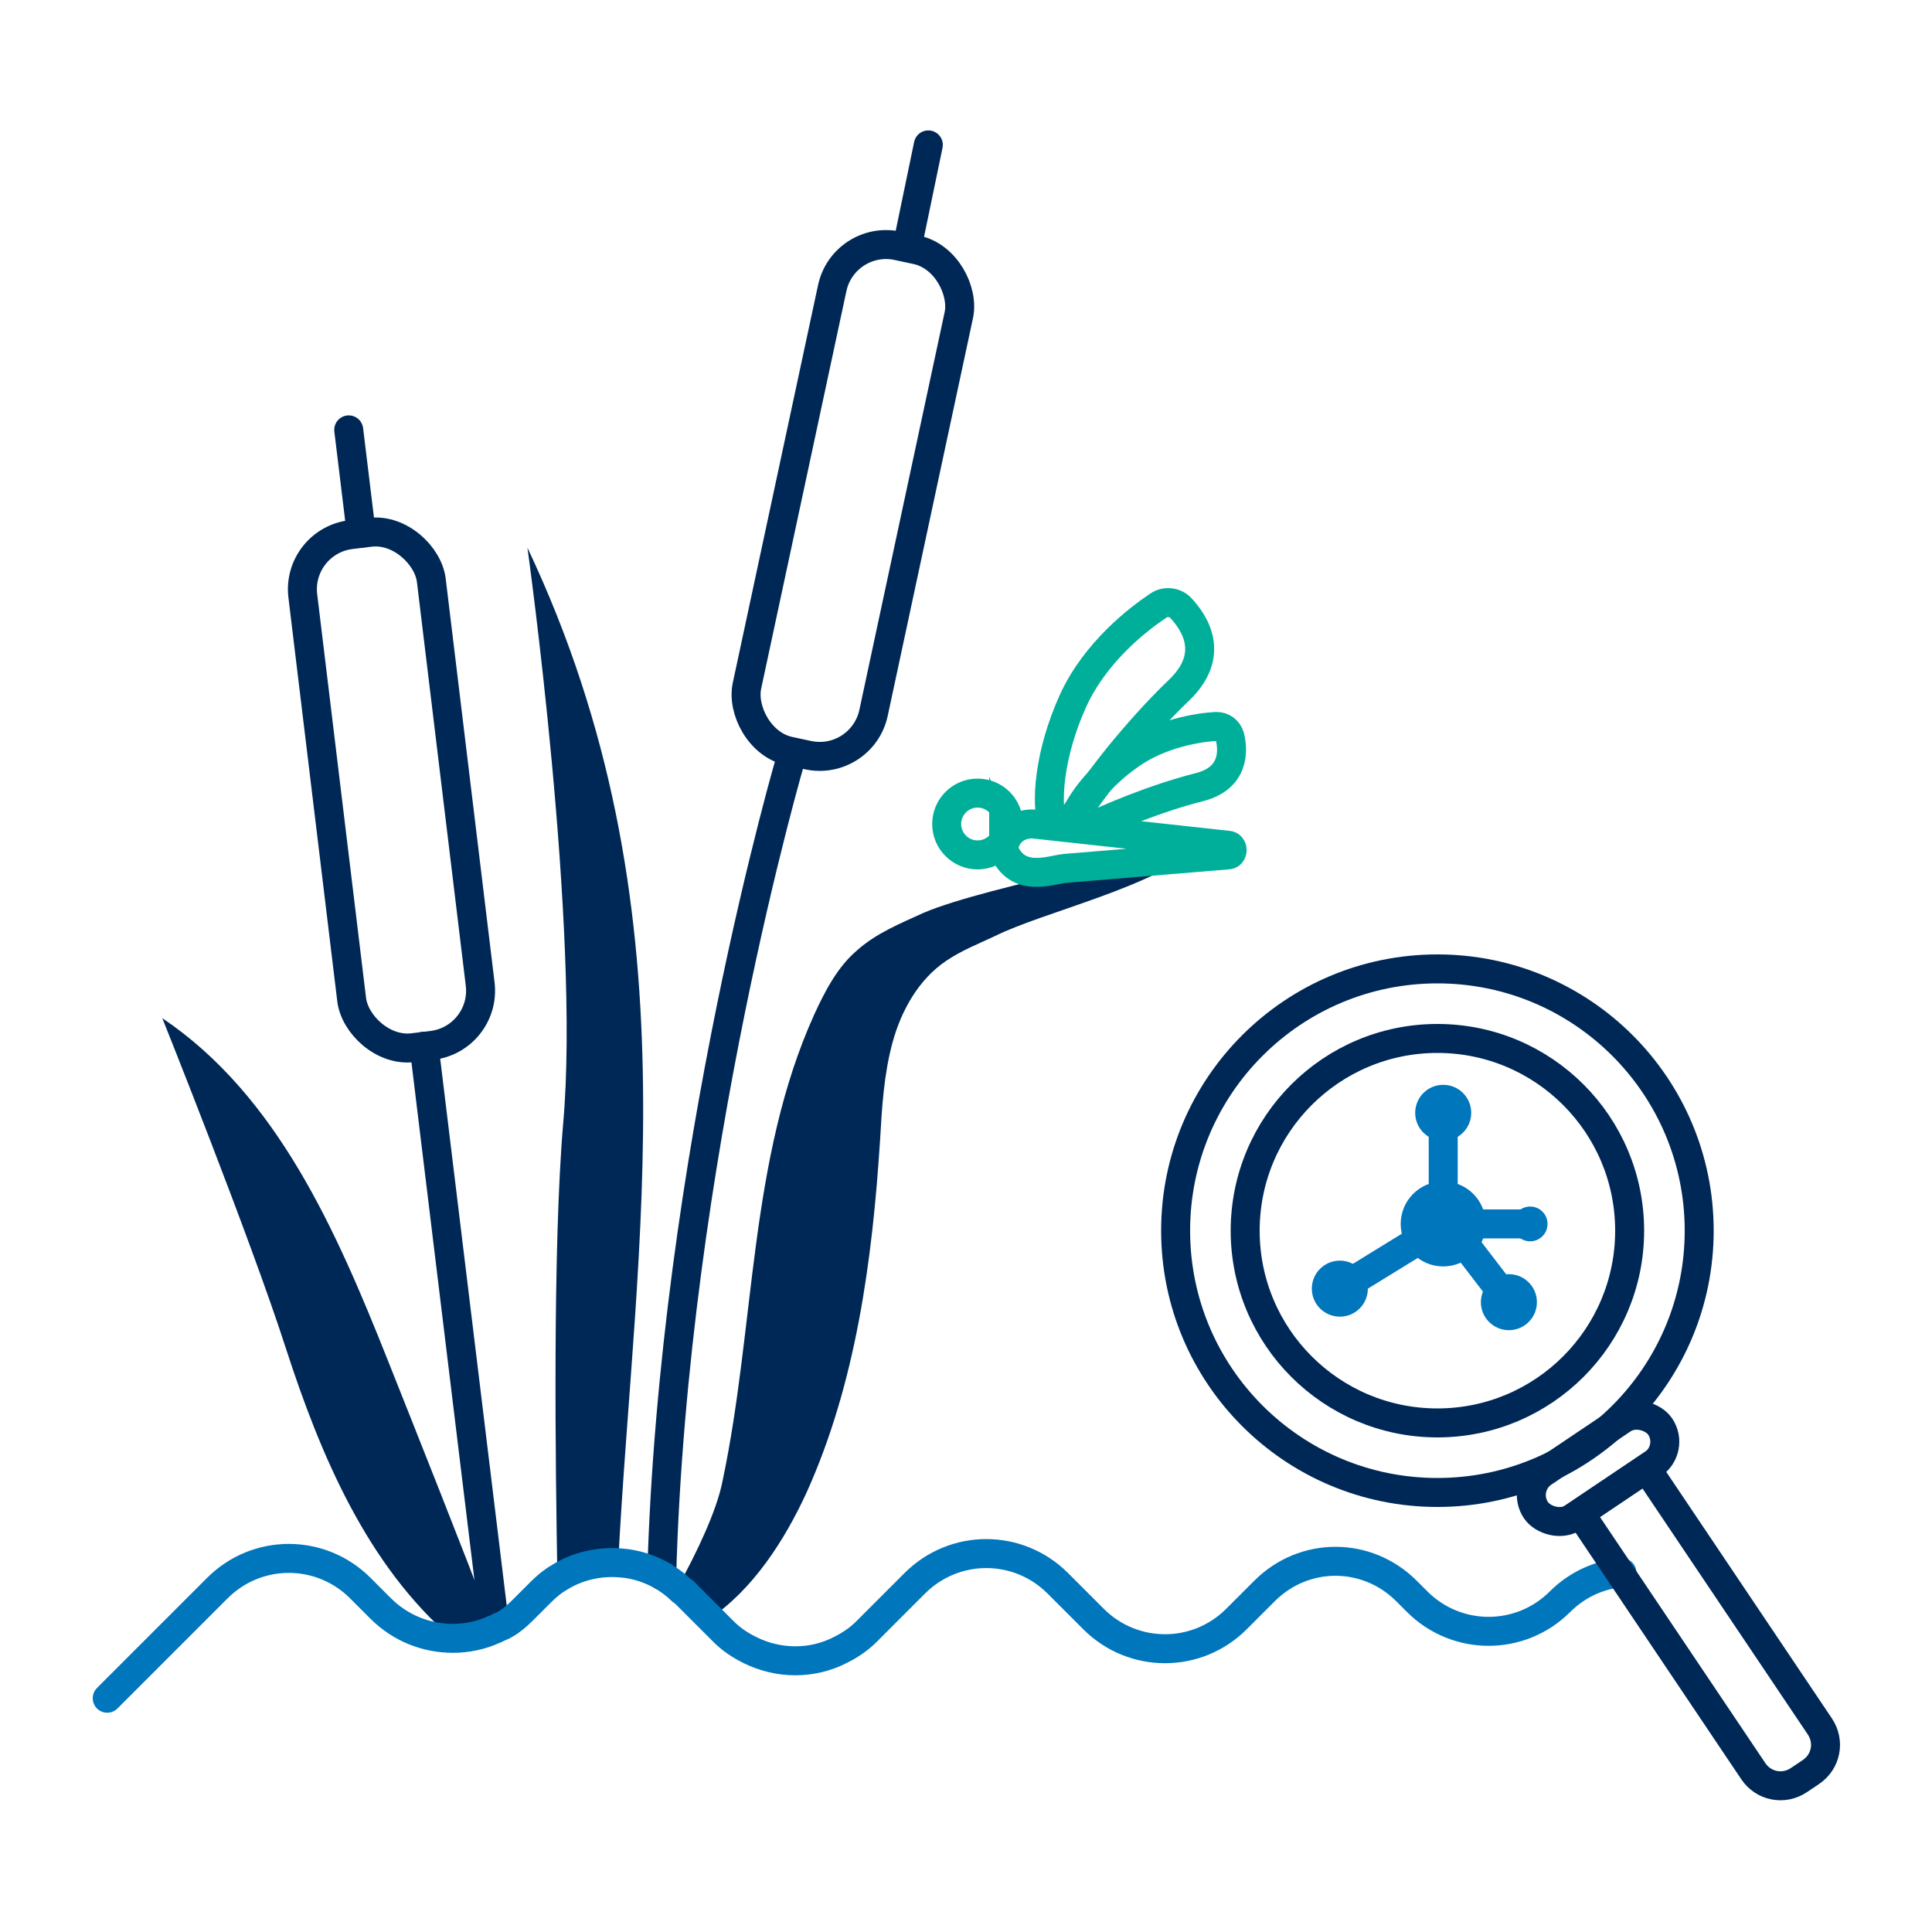
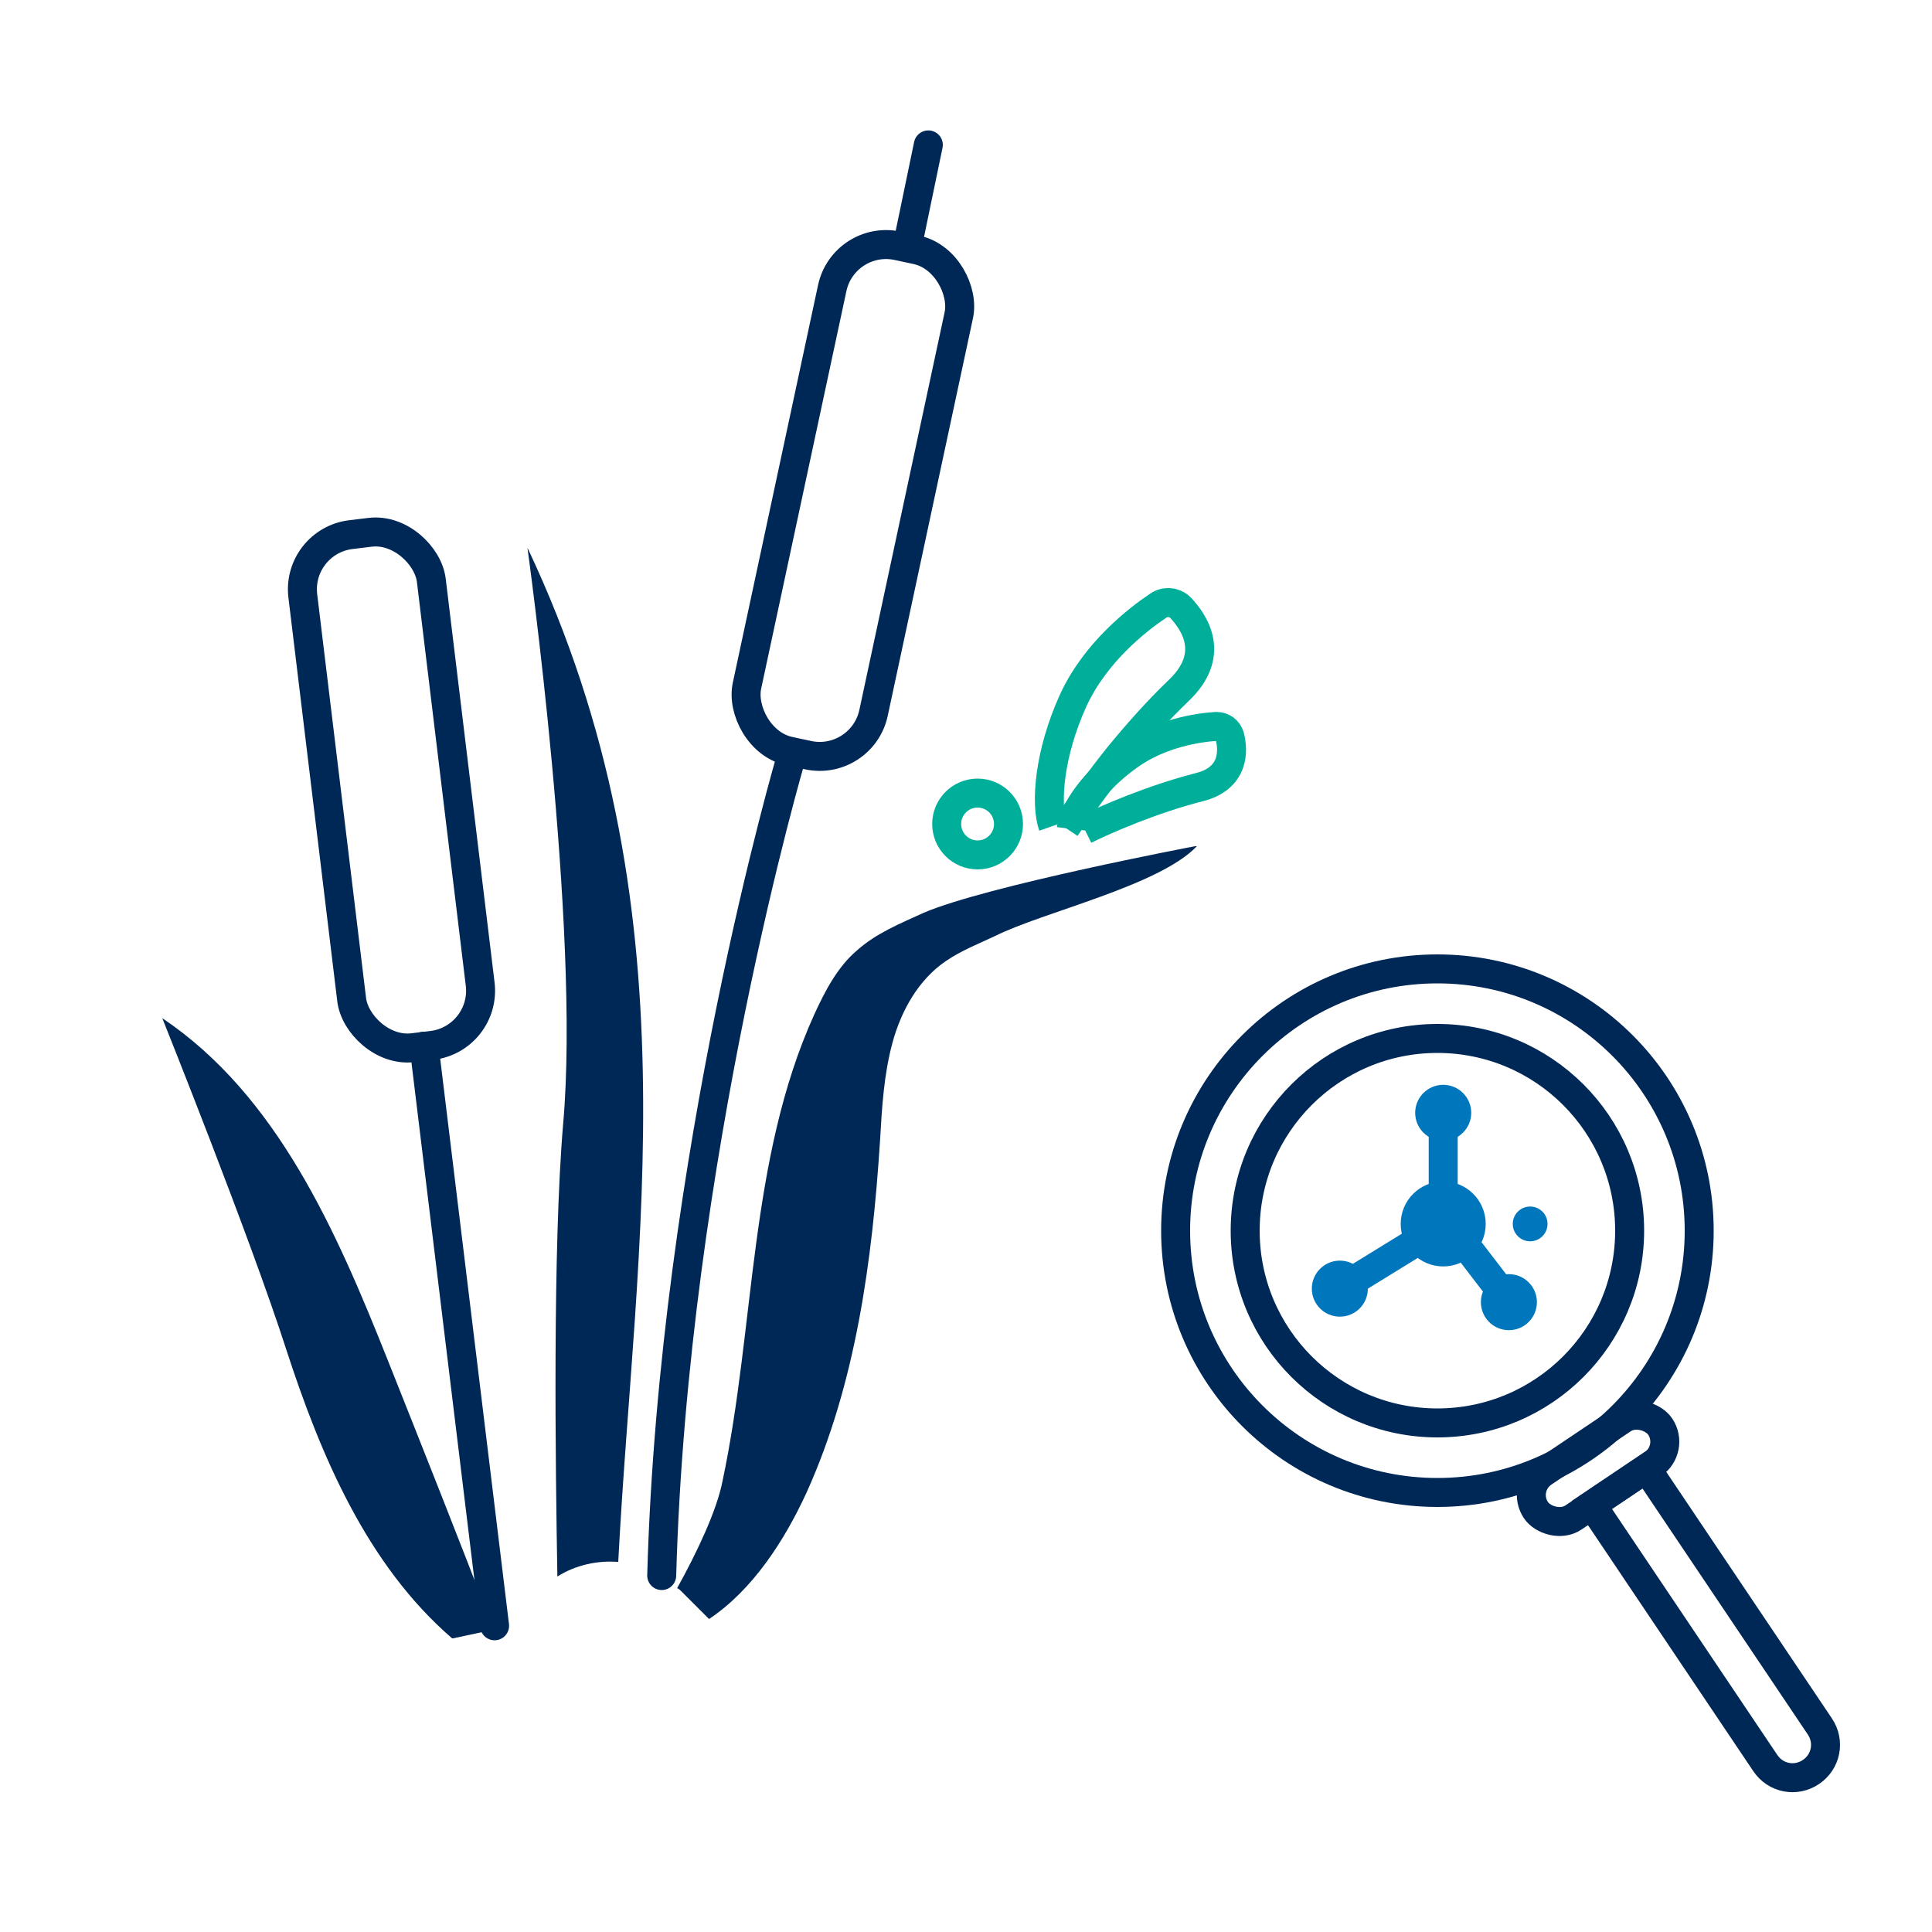
<svg xmlns="http://www.w3.org/2000/svg" id="Layer_1" data-name="Layer 1" version="1.1" viewBox="0 0 200 200">
  <defs>
    <style>
      .cls-1, .cls-2 {
        stroke: #002856;
      }

      .cls-1, .cls-2, .cls-3, .cls-4, .cls-5 {
        fill: none;
        stroke-miterlimit: 10;
        stroke-width: 3px;
      }

      .cls-6 {
        fill: #0076bc;
      }

      .cls-6, .cls-7 {
        stroke-width: 0px;
      }

      .cls-2, .cls-3 {
        stroke-linecap: round;
      }

      .cls-7 {
        fill: #002856;
      }

      .cls-3, .cls-4 {
        stroke: #0076bc;
      }

      .cls-5 {
        stroke: #00af9a;
      }
    </style>
  </defs>
  <g>
    <rect class="cls-1" x="33.9" y="55" width="13.4" height="53.5" rx="5.7" ry="5.7" transform="translate(-9.6 5.5) rotate(-6.9)" />
-     <line class="cls-2" x1="37.4" y1="55.2" x2="36.1" y2="44.5" />
    <line class="cls-2" x1="51.2" y1="168.3" x2="43.9" y2="108.3" />
  </g>
  <g>
    <rect class="cls-1" x="81.6" y="25" width="13.4" height="53.5" rx="5.7" ry="5.7" transform="translate(12.8 -17.3) rotate(12.1)" />
    <line class="cls-2" x1="93.9" y1="25.6" x2="96.1" y2="15" />
    <path class="cls-2" d="M68.5,163.1c1.2-43.3,13.4-84.7,13.4-84.7" />
  </g>
  <path class="cls-7" d="M46.8,169.6c-8.8-7.6-13.6-18.9-17.2-30-3.7-11.5-12.8-34.2-12.8-34.2,11.9,8,18,22,23.3,35.3,3.7,9.3,7.4,18.6,11,28l-4.2.9Z" />
  <path class="cls-7" d="M123.9,87.6c-3.9,4.1-15.9,6.8-20.9,9.3-1.7.8-3.5,1.5-5.1,2.6-2.8,1.9-4.6,5.1-5.5,8.4-.9,3.3-1.1,6.7-1.3,10.2-.8,12.4-2.5,25.1-7.6,36.4-2.3,5-5.6,10.1-10.1,13.1l-2.9-2.9c-.1-.1-.2-.2-.4-.3,2-3.6,4.1-8,4.7-11.1,3.4-16.1,2.7-33.3,9.5-48.3,1.1-2.4,2.4-4.9,4.4-6.6,2-1.8,4.5-2.8,6.9-3.9,6.5-2.8,28.1-6.9,28.1-6.9Z" />
  <path class="cls-7" d="M64.1,161.7c-2.2-.2-4.5.3-6.4,1.5-.2-11.4-.5-34,.6-46.9,1.8-20.2-3.7-59.6-3.7-59.6,17.6,37.2,11.1,71.9,9.4,105Z" />
-   <path class="cls-3" d="M11.1,175.8l11.4-11.4c4.1-4.1,10.7-4.1,14.8,0l2.1,2.1c2.1,2.1,4.8,3.1,7.5,3.1,1.4,0,2.9-.3,4.2-.9.3-.1.6-.3.9-.4.8-.4,1.5-1,2.2-1.7l1.8-1.8c.6-.6,1.2-1.1,1.9-1.5,1.9-1.2,4.2-1.7,6.4-1.5,1.5.1,3,.6,4.4,1.4.6.4,1.2.8,1.7,1.3.1.1.2.2.4.3l2.9,2.9,1.2,1.2c.8.8,1.7,1.4,2.7,1.9,3,1.5,6.5,1.5,9.4,0,1-.5,1.9-1.1,2.7-1.9l5-5c4.1-4.1,10.7-4.1,14.8,0l3.7,3.7c4.1,4.1,10.7,4.1,14.8,0l2.9-2.9c4.1-4.1,10.6-4.1,14.7,0,0,0,0,0,0,0l1.1,1.1c4.1,4.1,10.7,4.1,14.8,0,1.8-1.8,4.1-2.8,6.4-3" />
  <g>
-     <path class="cls-5" d="M103.9,88.1h0c0-1.7,1.4-2.9,3.1-2.8l20.1,2.2c.6,0,.6,1,0,1l-16.9,1.4c-1.6.2-4.9,1.5-6.3-1.9Z" />
    <circle class="cls-5" cx="101.2" cy="85.3" r="3.2" />
    <path class="cls-5" d="M110.3,85.7c.2-.3.4-.6.7-1,1.1-1.5,2.8-3.9,4.8-6.4,1.8-2.2,4-4.7,6.2-6.8,3.9-3.7,1.7-7,.2-8.6-.6-.6-1.6-.7-2.3-.2-2.1,1.4-6.5,4.8-8.8,9.8-2.5,5.5-2.9,10.7-2.1,13" />
    <path class="cls-5" d="M112.3,85.9c2.2-1.1,7.1-3.2,11.8-4.4,3.7-.9,3.6-3.8,3.2-5.3-.2-.6-.7-1-1.4-1-1.8.1-5.8.7-9,3-3.7,2.6-5.8,5.9-6,7.6" />
  </g>
  <g>
    <g>
      <circle class="cls-2" cx="148.8" cy="127.4" r="27.1" />
      <circle class="cls-2" cx="148.8" cy="127.4" r="19.9" />
      <rect class="cls-2" x="157.6" y="149.4" width="15.5" height="5.6" rx="2.8" ry="2.8" transform="translate(-56.7 117.9) rotate(-33.9)" />
-       <path class="cls-2" d="M172.7,151.5h8.3v32.2c0,1.9-1.5,3.4-3.4,3.4h-1.5c-1.9,0-3.4-1.5-3.4-3.4v-32.2h0Z" transform="translate(-64.3 127.2) rotate(-33.9)" />
+       <path class="cls-2" d="M172.7,151.5h8.3v32.2c0,1.9-1.5,3.4-3.4,3.4c-1.9,0-3.4-1.5-3.4-3.4v-32.2h0Z" transform="translate(-64.3 127.2) rotate(-33.9)" />
    </g>
    <circle class="cls-6" cx="149.4" cy="126.7" r="4.4" />
    <line class="cls-4" x1="149.4" y1="123.1" x2="149.4" y2="116.4" />
    <line class="cls-4" x1="146.7" y1="128.5" x2="140.2" y2="132.5" />
    <line class="cls-4" x1="152.1" y1="129.4" x2="155.4" y2="133.7" />
-     <line class="cls-4" x1="153.1" y1="126.7" x2="157.5" y2="126.7" />
    <circle class="cls-6" cx="149.4" cy="115.2" r="2.9" />
    <circle class="cls-6" cx="138.7" cy="133.4" r="2.9" />
    <circle class="cls-6" cx="156.2" cy="134.8" r="2.9" />
    <circle class="cls-6" cx="158.4" cy="126.7" r="1.8" />
  </g>
</svg>